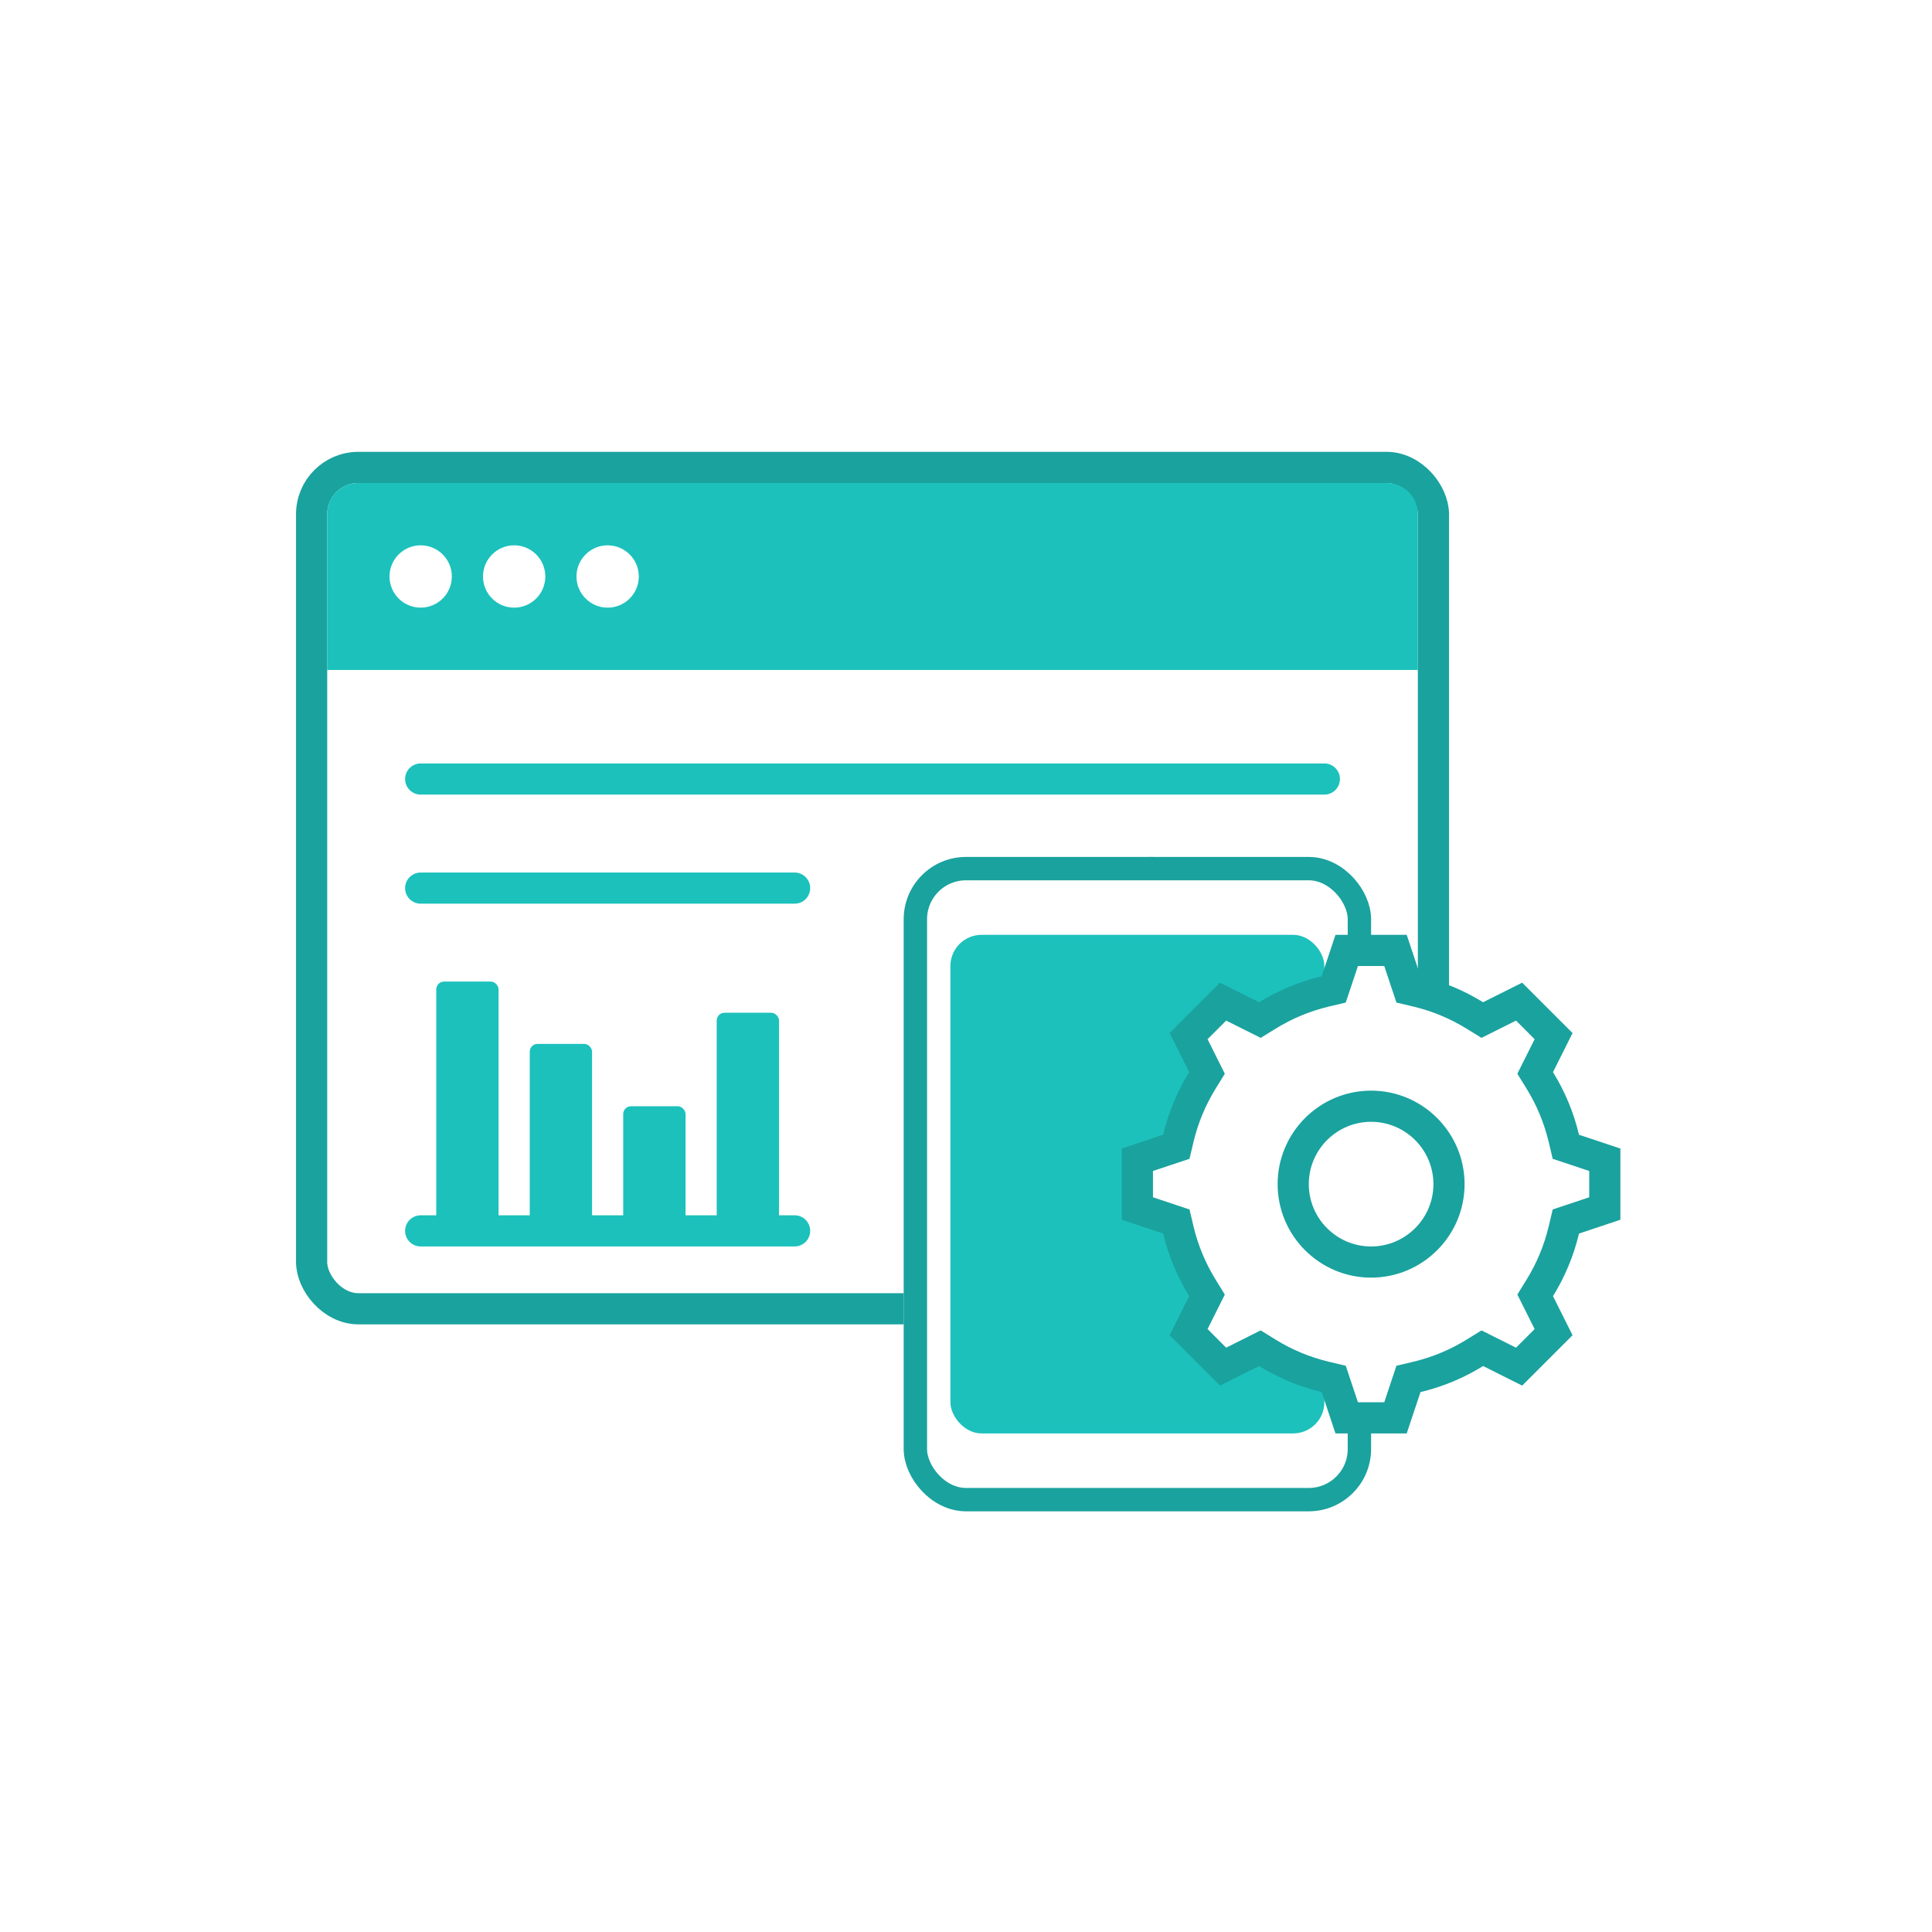
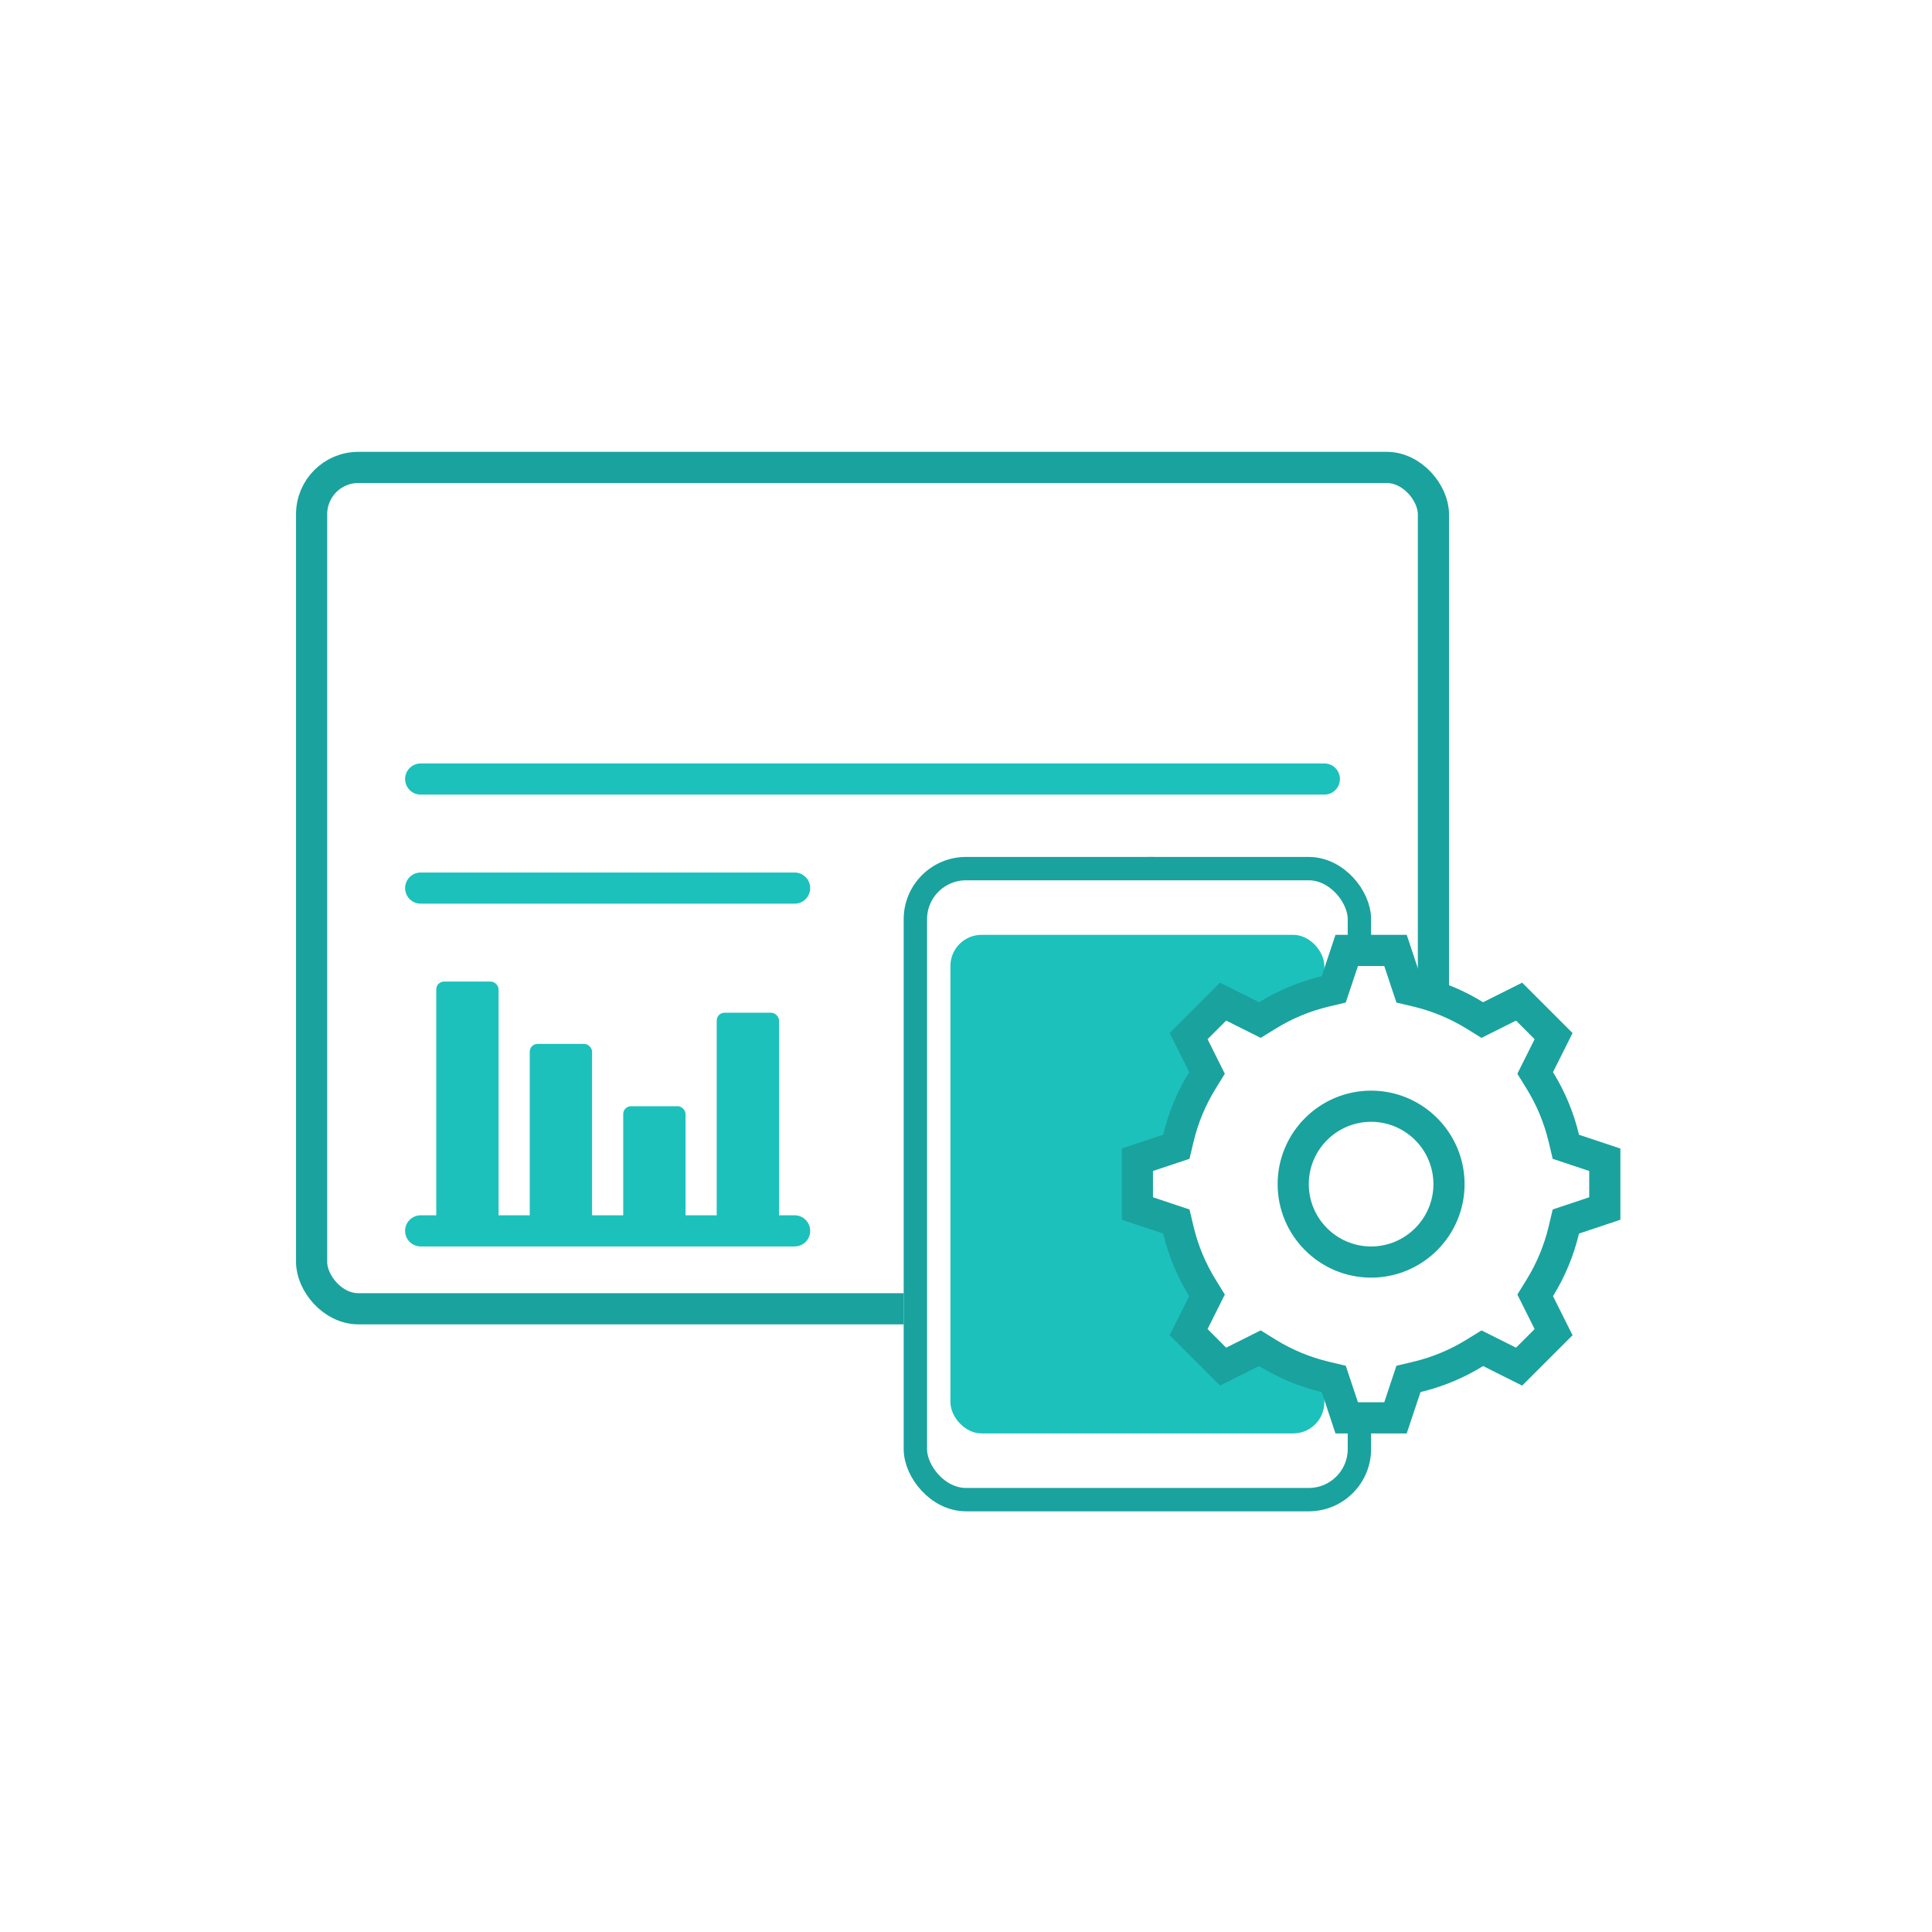
<svg xmlns="http://www.w3.org/2000/svg" width="124" height="124" viewBox="0 0 124 124">
  <defs>
    <filter id="a">
      <feOffset dy="-3" input="SourceAlpha" />
      <feGaussianBlur stdDeviation="3" result="b" />
      <feFlood flood-opacity="0.2" result="c" />
      <feComposite operator="out" in="SourceGraphic" in2="b" />
      <feComposite operator="in" in="c" />
      <feComposite operator="in" in2="SourceGraphic" />
    </filter>
    <clipPath id="d">
      <rect width="94" height="94" transform="translate(1698 748)" fill="#fff" stroke="#707070" stroke-width="1" />
    </clipPath>
  </defs>
  <g transform="translate(-300 -760)">
    <g data-type="innerShadowGroup">
      <rect width="124" height="124" rx="12" transform="translate(300 760)" fill="#fff" />
      <g transform="matrix(1, 0, 0, 1, 300, 760)" filter="url(#a)">
        <rect width="124" height="124" rx="12" fill="#fff" />
      </g>
    </g>
    <g transform="translate(-1383 27)" clip-path="url(#d)">
      <g transform="translate(11678 -201)">
        <g transform="translate(-9976 963)" fill="#fff" stroke="#1aa29e" stroke-width="2">
          <rect width="74" height="56" rx="4" stroke="none" />
          <rect x="1" y="1" width="72" height="54" rx="3" fill="none" />
        </g>
-         <path d="M2,0H68a2,2,0,0,1,2,2V12a0,0,0,0,1,0,0H0a0,0,0,0,1,0,0V2A2,2,0,0,1,2,0Z" transform="translate(-9974 965)" fill="#1cc1bc" />
        <circle cx="2" cy="2" r="2" transform="translate(-9970 969)" fill="#fff" />
        <circle cx="2" cy="2" r="2" transform="translate(-9964 969)" fill="#fff" />
        <circle cx="2" cy="2" r="2" transform="translate(-9958 969)" fill="#fff" />
        <path d="M12,24A12,12,0,0,1,12,0V12H24A12.014,12.014,0,0,1,12,24Z" transform="translate(-9933 989)" fill="#02a0f0" />
        <line x2="58" transform="translate(-9968 984)" fill="none" stroke="#1cc1bc" stroke-linecap="round" stroke-width="2" />
        <line x2="24" transform="translate(-9968 991)" fill="none" stroke="#1cc1bc" stroke-linecap="round" stroke-width="2" />
        <g transform="translate(-117 5)">
          <line x2="24" transform="translate(-9851 1008)" fill="none" stroke="#1cc1bc" stroke-linecap="round" stroke-width="2" />
          <g transform="translate(-9850.578 991.906)">
            <rect width="4" height="12" rx="0.5" transform="translate(6.578 4.094)" fill="#1cc1bc" />
            <rect width="4" height="16" rx="0.5" transform="translate(0.578 0.094)" fill="#1cc1bc" />
            <rect width="4" height="8" rx="0.5" transform="translate(12.578 8.094)" fill="#1cc1bc" />
            <rect width="4" height="14" rx="0.5" transform="translate(18.578 2.094)" fill="#1cc1bc" />
          </g>
        </g>
      </g>
      <g transform="translate(1738.5 785.342)">
        <g transform="translate(2.5 2.658)" fill="#fff" stroke="#1aa29e" stroke-width="1.5">
          <rect width="30" height="42" rx="4" stroke="none" />
          <rect x="0.75" y="0.75" width="28.5" height="40.5" rx="3.25" fill="none" />
        </g>
        <rect width="24" height="32" rx="2" transform="translate(5.5 7.658)" fill="#1cc1bc" />
        <circle cx="6" cy="6" r="6" transform="translate(26.5 17.658)" fill="#fff" />
        <g transform="translate(44.5 119.658)" fill="#fff">
          <path d="M -10.435 -81 L -13.565 -81 L -14.222 -82.971 L -14.398 -83.499 L -14.94 -83.627 C -16.256 -83.94 -17.509 -84.461 -18.665 -85.175 L -19.139 -85.469 L -19.638 -85.219 L -21.501 -84.288 L -23.713 -86.501 L -22.781 -88.364 L -22.532 -88.863 L -22.825 -89.337 C -23.539 -90.492 -24.059 -91.745 -24.371 -93.06 L -24.5 -93.601 L -25.028 -93.777 L -27 -94.435 L -27 -97.564 L -25.027 -98.222 L -24.499 -98.398 L -24.371 -98.939 C -24.058 -100.254 -23.538 -101.507 -22.824 -102.661 L -22.531 -103.135 L -22.78 -103.634 L -23.713 -105.5 L -21.5 -107.713 L -19.634 -106.78 L -19.136 -106.531 L -18.662 -106.824 C -17.507 -107.537 -16.255 -108.057 -14.941 -108.369 L -14.399 -108.498 L -14.223 -109.026 L -13.565 -111 L -10.435 -111 L -9.777 -109.027 L -9.601 -108.498 L -9.06 -108.37 C -7.745 -108.057 -6.493 -107.537 -5.339 -106.824 L -4.864 -106.531 L -4.366 -106.78 L -2.501 -107.713 L -0.287 -105.499 L -1.22 -103.635 L -1.469 -103.136 L -1.176 -102.662 C -0.462 -101.507 0.058 -100.255 0.371 -98.939 L 0.5 -98.398 L 1.028 -98.222 L 3 -97.564 L 3 -94.435 L 1.028 -93.777 L 0.5 -93.601 L 0.372 -93.06 C 0.059 -91.744 -0.461 -90.491 -1.175 -89.336 L -1.468 -88.862 L -1.219 -88.363 L -0.287 -86.499 L -2.501 -84.286 L -4.364 -85.218 L -4.863 -85.467 L -5.337 -85.174 C -6.492 -84.46 -7.745 -83.94 -9.06 -83.627 L -9.602 -83.499 L -9.778 -82.971 L -10.435 -81 Z M -12 -101 C -14.757 -101 -16.999 -98.756 -16.999 -95.999 C -16.999 -93.242 -14.757 -90.999 -12 -90.999 C -9.243 -90.999 -7 -93.242 -7 -95.999 C -7 -98.756 -9.243 -101 -12 -101 Z" stroke="none" />
          <path d="M -11.155 -82 L -10.374 -84.343 L -9.291 -84.6 C -8.08 -84.888 -6.927 -85.367 -5.863 -86.025 L -4.914 -86.611 L -2.698 -85.503 L -1.504 -86.697 L -2.612 -88.913 L -2.026 -89.862 C -1.368 -90.926 -0.889 -92.079 -0.601 -93.291 L -0.344 -94.373 L 2 -95.156 L 2 -96.843 L -0.344 -97.625 L -0.602 -98.708 C -0.89 -99.919 -1.369 -101.073 -2.026 -102.136 L -2.613 -103.085 L -1.504 -105.302 L -2.698 -106.496 L -4.916 -105.387 L -5.864 -105.973 C -6.928 -106.63 -8.081 -107.109 -9.291 -107.397 L -10.374 -107.654 L -11.156 -110 L -12.844 -110 L -13.627 -107.654 L -14.71 -107.397 C -15.92 -107.109 -17.073 -106.63 -18.136 -105.973 L -19.084 -105.387 L -21.303 -106.496 L -22.496 -105.302 L -21.388 -103.084 L -21.974 -102.135 C -22.631 -101.072 -23.11 -99.919 -23.398 -98.708 L -23.655 -97.625 L -26 -96.843 L -26 -95.156 L -23.655 -94.374 L -23.398 -93.291 C -23.111 -92.08 -22.632 -90.927 -21.974 -89.863 L -21.388 -88.914 L -22.496 -86.699 L -21.303 -85.505 L -19.087 -86.613 L -18.139 -86.026 C -17.074 -85.368 -15.92 -84.888 -14.708 -84.6 L -13.626 -84.343 L -12.844 -82 L -11.155 -82 M -12 -102 C -8.692 -102 -6 -99.308 -6 -95.999 C -6 -92.69 -8.692 -89.999 -12 -89.999 C -15.308 -89.999 -17.999 -92.69 -17.999 -95.999 C -17.999 -99.308 -15.308 -102 -12 -102 M -9.714 -80 L -14.286 -80 L -15.171 -82.655 C -16.611 -82.997 -17.965 -83.567 -19.19 -84.325 L -21.698 -83.071 L -24.929 -86.304 L -23.676 -88.811 C -24.433 -90.037 -25.002 -91.389 -25.344 -92.829 L -28 -93.714 L -28 -98.285 L -25.344 -99.171 C -25.001 -100.61 -24.432 -101.962 -23.675 -103.187 L -24.929 -105.697 L -21.698 -108.93 L -19.187 -107.674 C -17.963 -108.431 -16.611 -109 -15.172 -109.342 L -14.286 -112 L -9.714 -112 L -8.828 -109.343 C -7.389 -109.001 -6.038 -108.431 -4.813 -107.675 L -2.303 -108.93 L 0.93 -105.697 L -0.325 -103.188 C 0.432 -101.963 1.002 -100.61 1.344 -99.17 L 4 -98.285 L 4 -93.714 L 1.344 -92.828 C 1.002 -91.388 0.433 -90.036 -0.325 -88.81 L 0.93 -86.302 L -2.303 -83.069 L -4.811 -84.324 C -6.036 -83.566 -7.389 -82.997 -8.829 -82.654 L -9.714 -80 Z M -12 -100 C -14.205 -100 -15.999 -98.205 -15.999 -95.999 C -15.999 -93.794 -14.205 -91.999 -12 -91.999 C -9.795 -91.999 -8 -93.794 -8 -95.999 C -8 -98.205 -9.795 -100 -12 -100 Z" stroke="none" fill="#1aa29e" />
        </g>
      </g>
    </g>
  </g>
</svg>